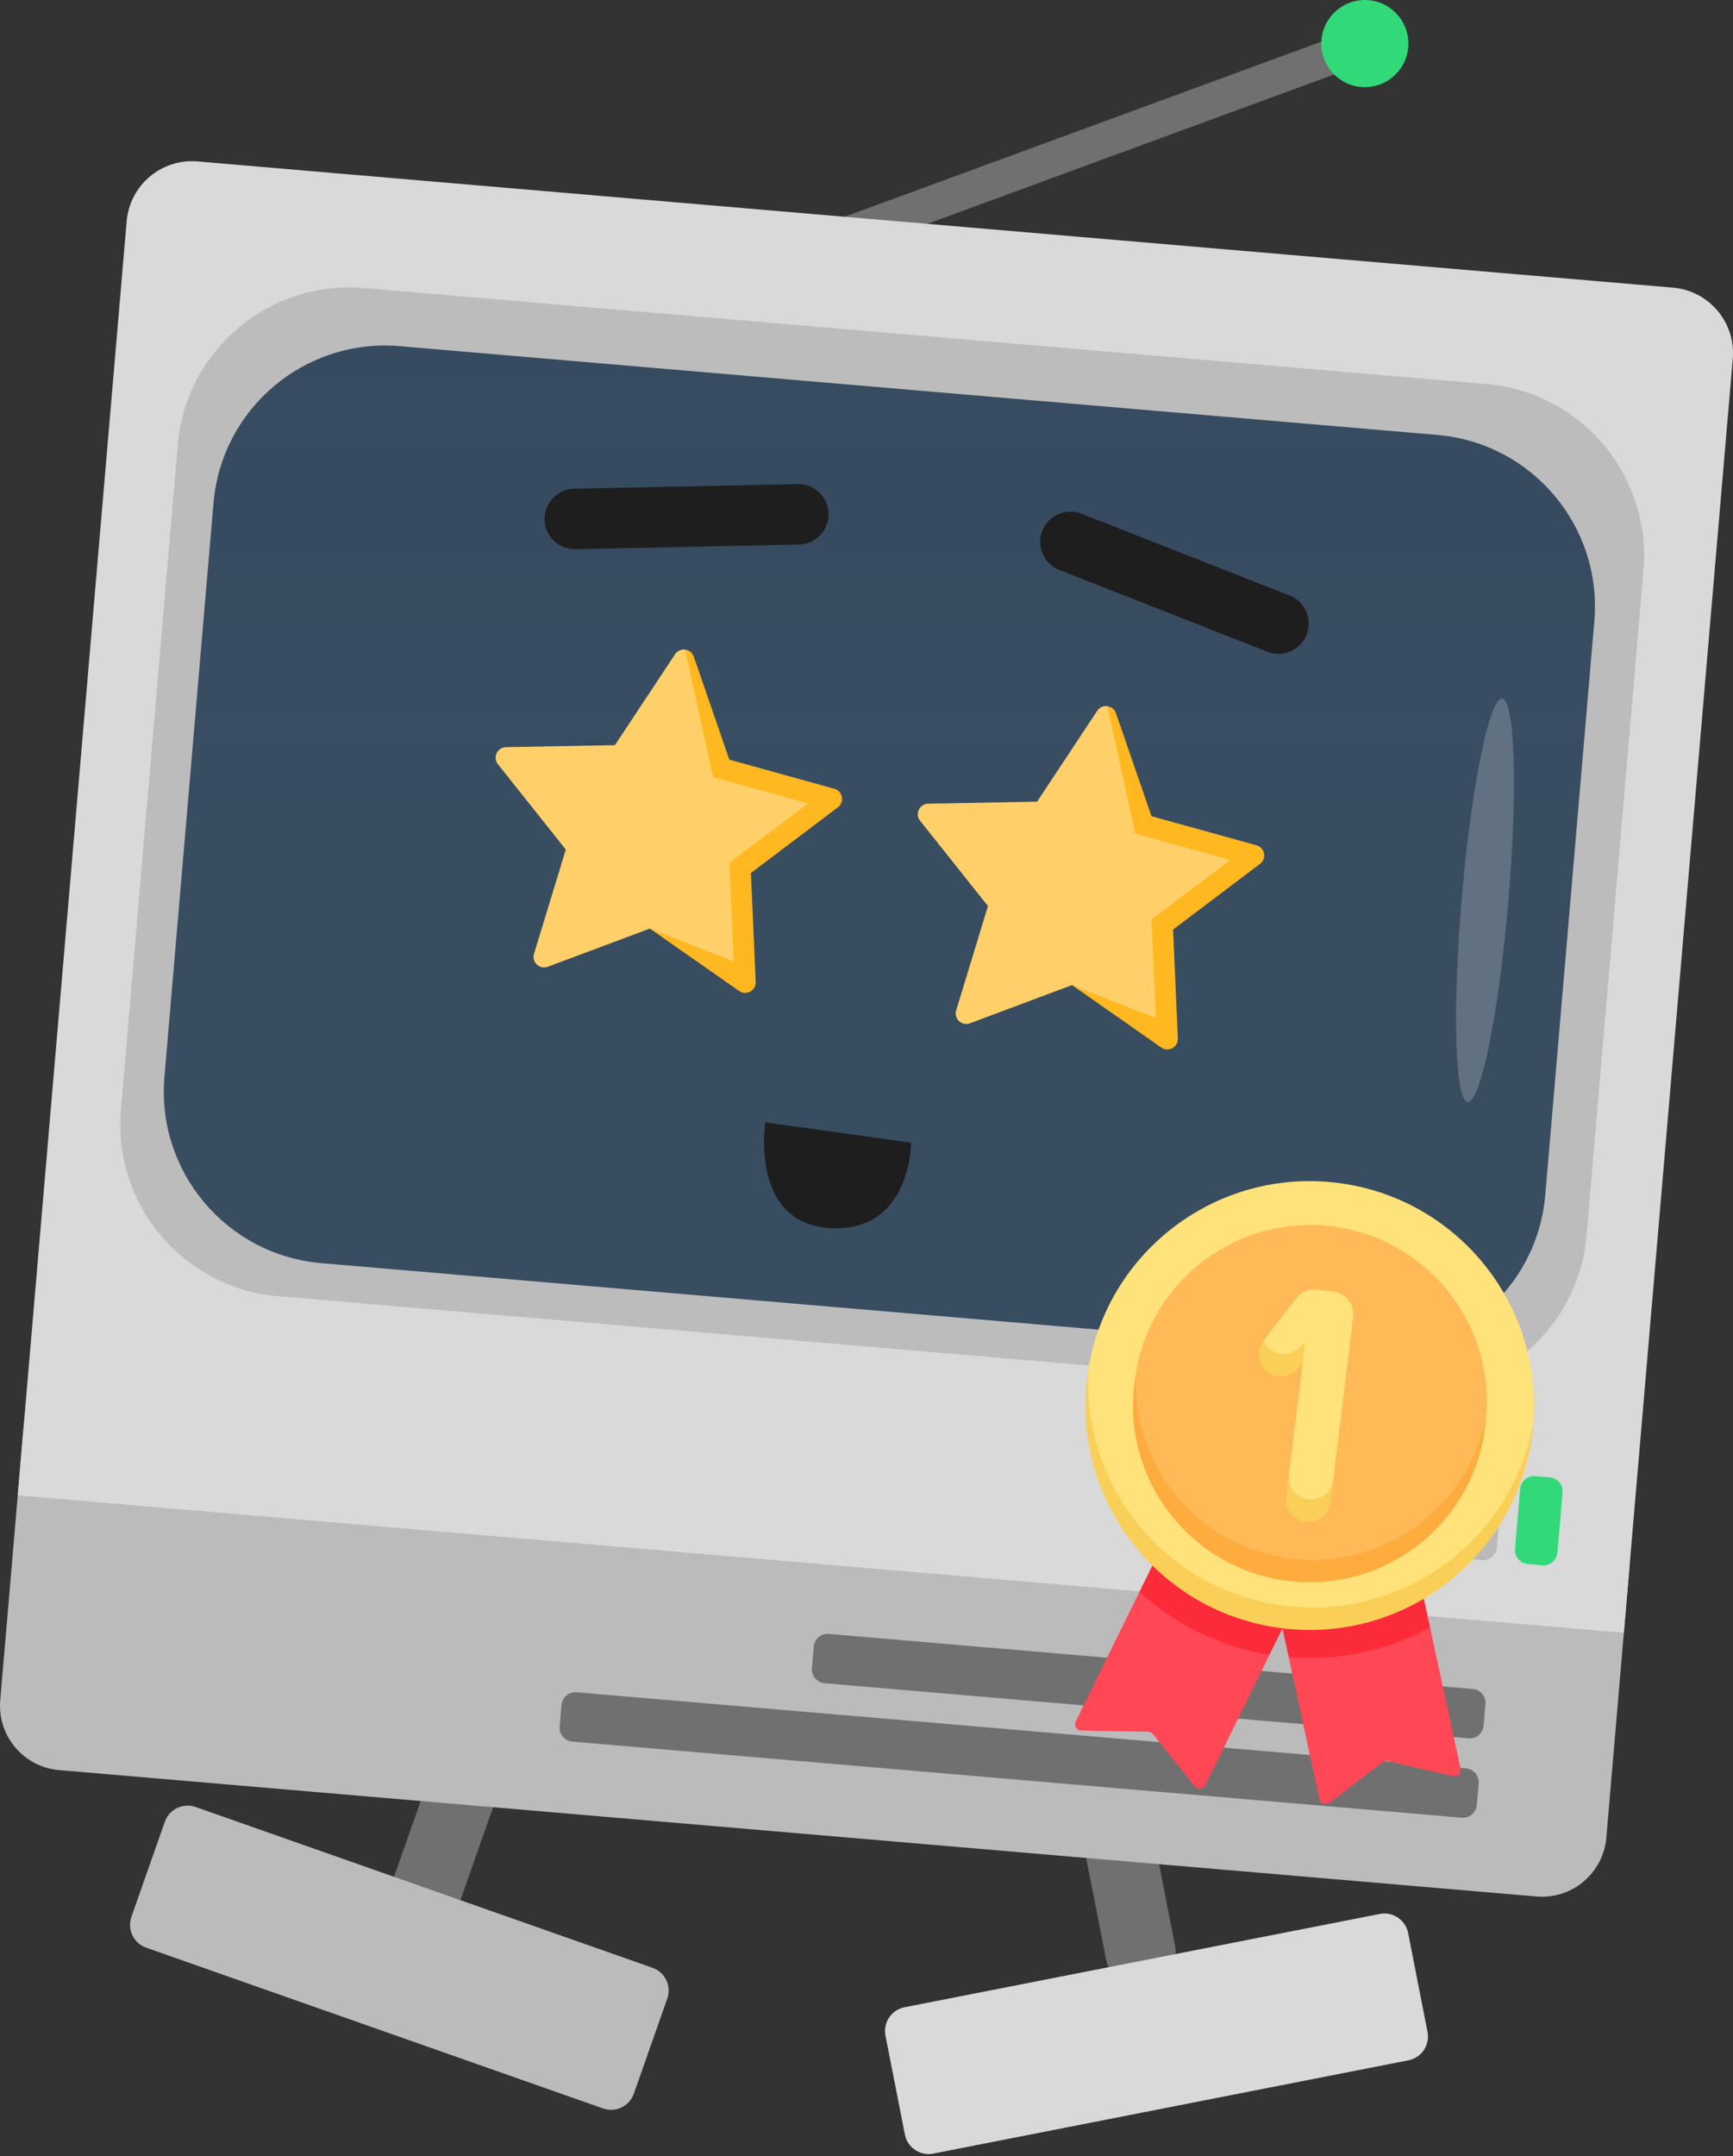
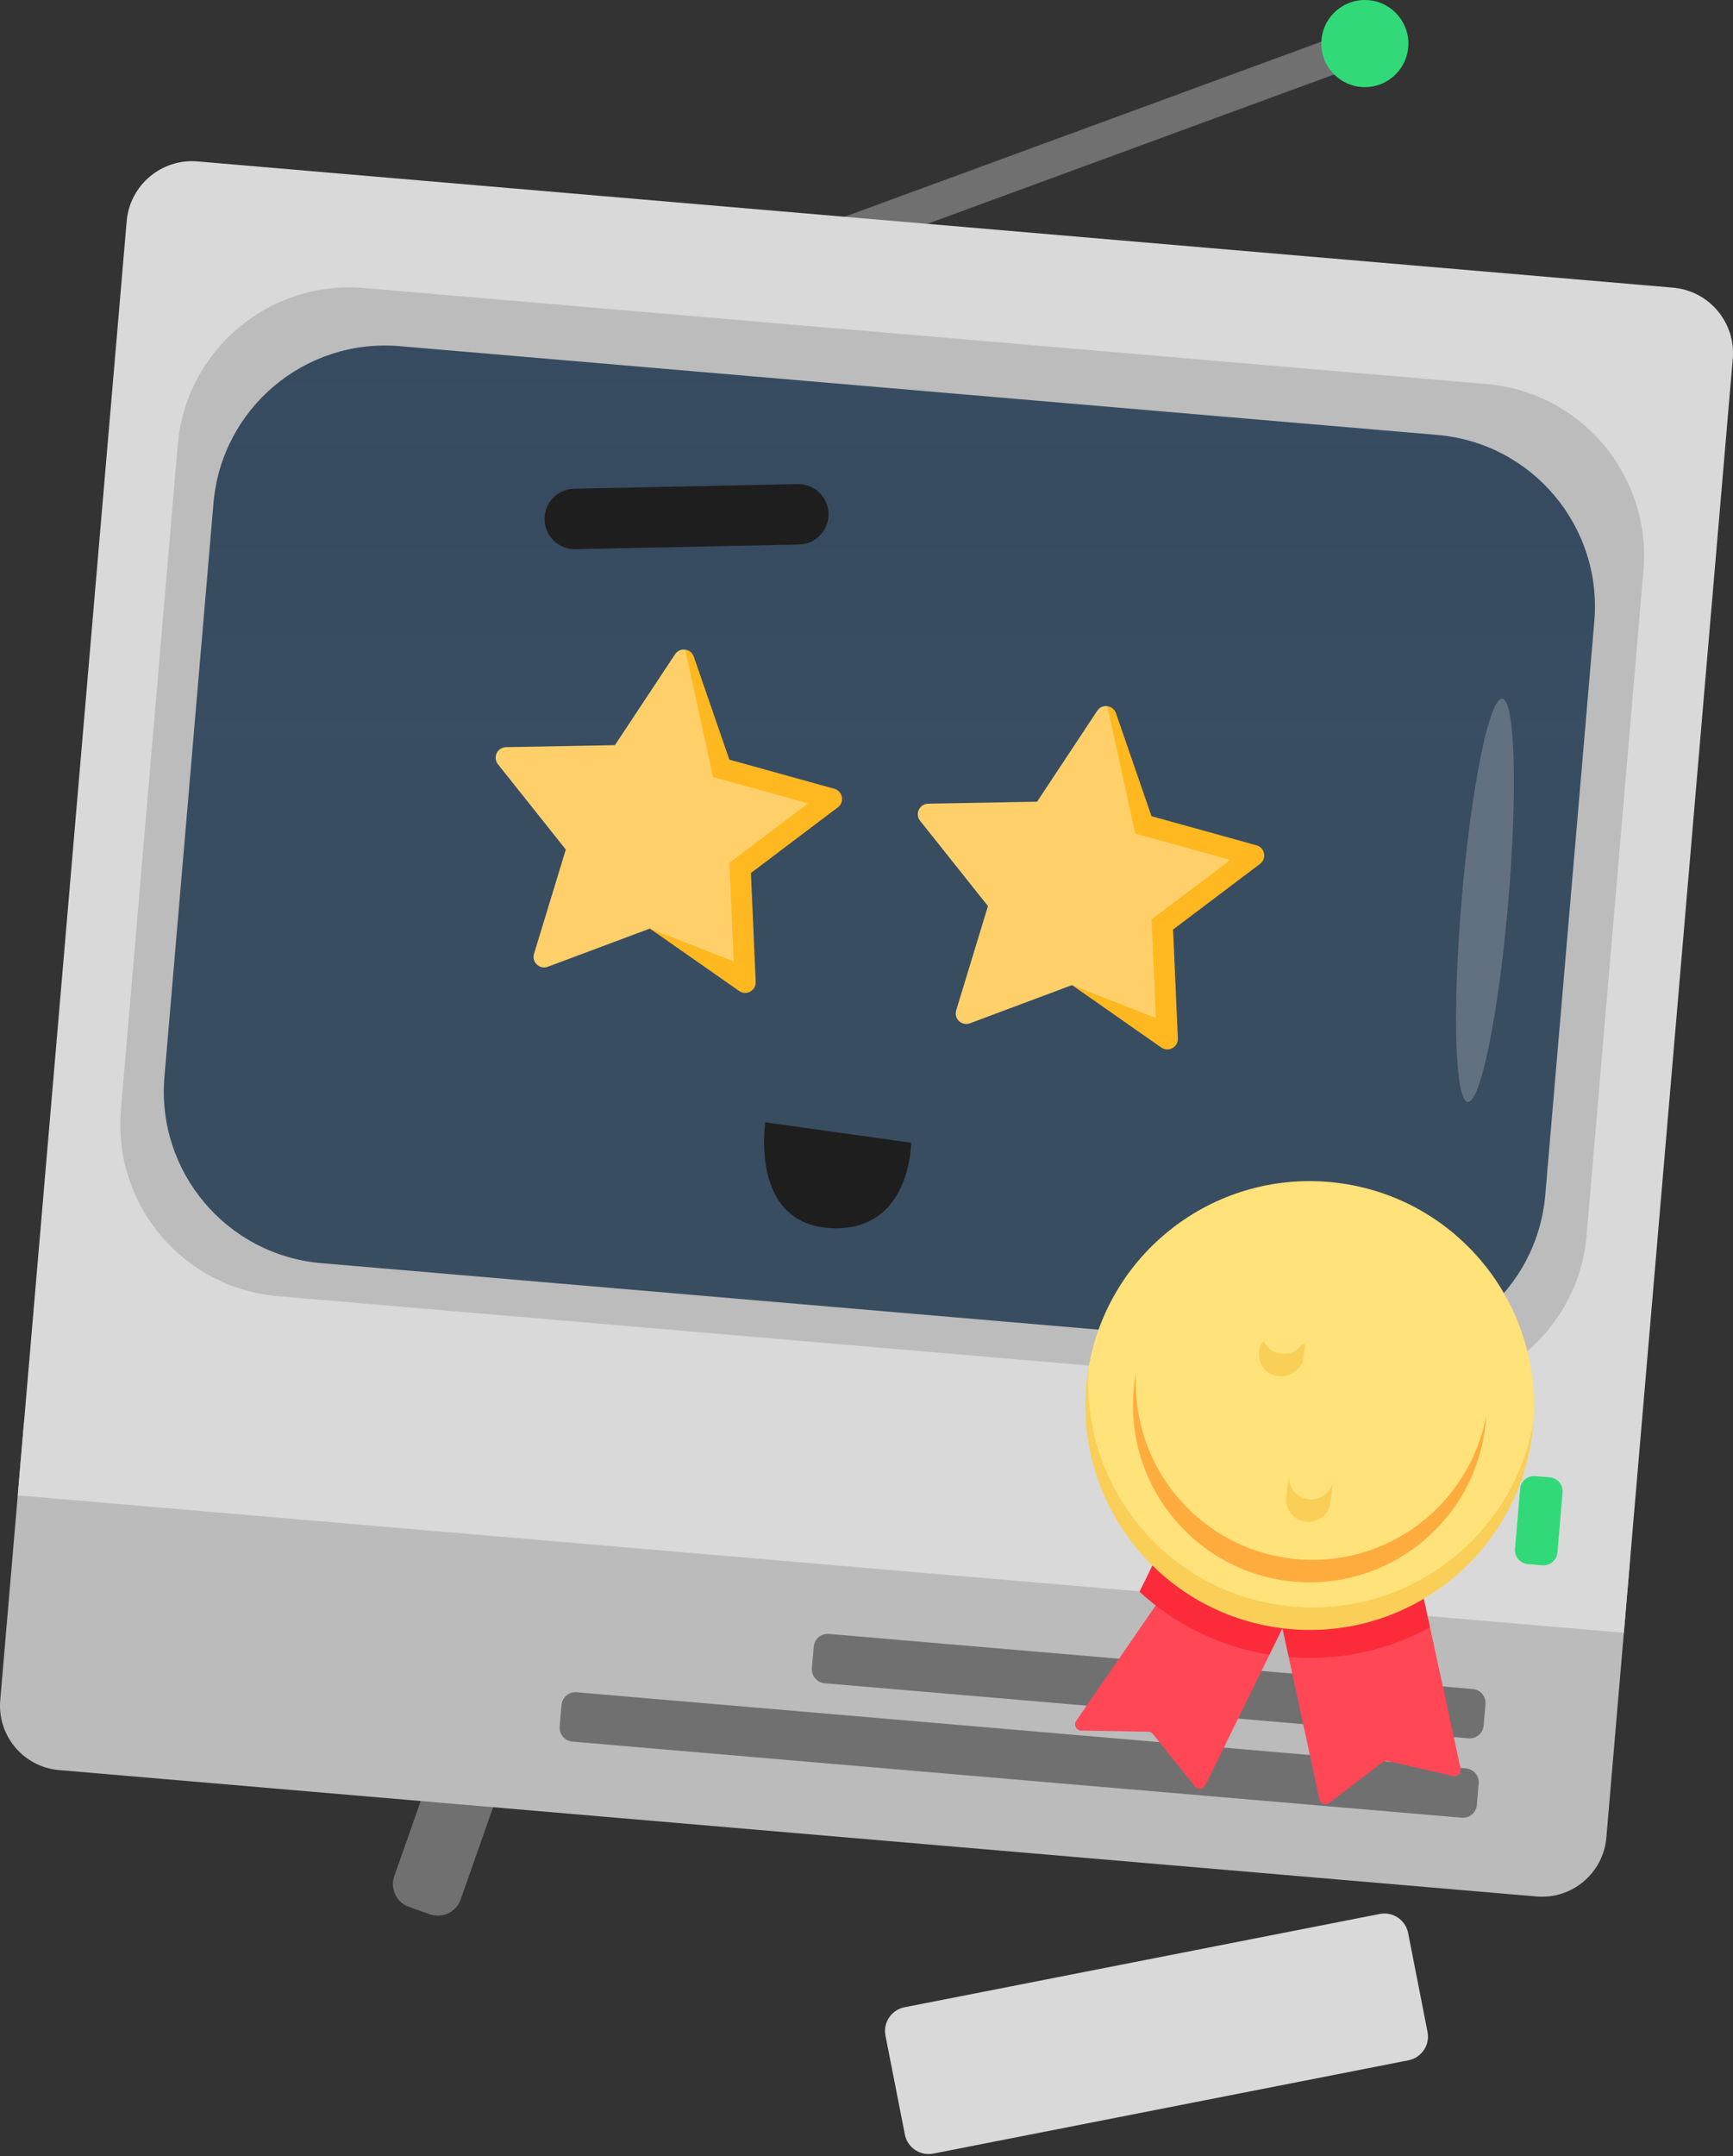
<svg xmlns="http://www.w3.org/2000/svg" width="238" height="296" viewBox="0 0 238 296" fill="none">
  <rect x="0" y="0" width="238" height="296" fill="#333333" stroke="none" />
-   <path d="M149.255 255.51C148.901 253.71 150.074 251.965 151.873 251.612L154.837 251.031C156.637 250.677 158.382 251.85 158.735 253.649L161.399 267.222C161.752 269.022 160.58 270.767 158.78 271.12L155.816 271.702C154.017 272.055 152.272 270.882 151.918 269.083L149.255 255.51Z" fill="#707070" />
  <path d="M186.633 3.823C187.886 3.363 189.273 4.005 189.733 5.258C190.193 6.51 189.55 7.898 188.298 8.357L98.901 41.178C97.649 41.638 96.261 40.995 95.802 39.743C95.342 38.491 95.984 37.103 97.236 36.643L186.633 3.823Z" fill="#707070" />
  <path d="M58.739 244.509C59.348 242.779 61.243 241.87 62.973 242.479L65.823 243.481C67.553 244.09 68.462 245.985 67.853 247.715L63.263 260.763C62.654 262.493 60.759 263.402 59.029 262.794L56.179 261.791C54.45 261.183 53.541 259.287 54.149 257.558L58.739 244.509Z" fill="#707070" />
-   <path d="M22.636 250.097C23.244 248.367 25.139 247.458 26.869 248.067L89.609 270.137C91.339 270.745 92.248 272.641 91.639 274.371L87.049 287.419C86.441 289.149 84.545 290.058 82.816 289.449L20.076 267.379C18.346 266.771 17.437 264.875 18.045 263.145L22.636 250.097Z" fill="#BBBBBB" />
  <path d="M121.605 279.455C121.252 277.656 122.424 275.911 124.223 275.558L189.487 262.749C191.286 262.396 193.031 263.568 193.384 265.367L196.048 278.941C196.401 280.74 195.229 282.485 193.43 282.838L128.166 295.647C126.367 296 124.622 294.828 124.269 293.029L121.605 279.455Z" fill="#D9D9D9" />
  <path d="M3.231 196.011C3.648 191.132 7.942 187.515 12.82 187.932L215.724 205.285C220.603 205.702 224.22 209.995 223.803 214.874L220.605 252.271C220.187 257.15 215.894 260.767 211.015 260.35L8.111 242.998C3.232 242.58 -0.384 238.287 0.033 233.408L3.231 196.011Z" fill="#BBBBBB" />
  <path d="M17.396 30.374C17.82 25.414 22.185 21.736 27.145 22.161L229.755 39.488C234.715 39.912 238.392 44.277 237.968 49.237L223.01 224.15L2.438 205.287L17.396 30.374Z" fill="#D9D9D9" />
  <path d="M24.412 61.081C25.525 48.07 36.974 38.425 49.984 39.538L204.159 52.723C217.169 53.836 226.814 65.284 225.701 78.295L217.895 169.579C216.782 182.589 205.333 192.234 192.323 191.122L38.148 177.937C25.138 176.824 15.493 165.375 16.605 152.365L24.412 61.081Z" fill="#BCBCBC" />
  <path d="M29.319 69.064C30.431 56.054 41.88 46.409 54.891 47.521L197.412 59.71C210.423 60.822 220.068 72.271 218.955 85.282L212.219 164.051C211.106 177.062 199.657 186.707 186.647 185.594L44.125 173.406C31.115 172.293 21.47 160.844 22.582 147.834L29.319 69.064Z" fill="url(#paint0_linear_1806_6379)" />
  <path d="M208.769 204.393C208.859 203.336 209.79 202.552 210.847 202.643L212.845 202.814C213.902 202.904 214.686 203.834 214.595 204.891L213.89 213.136C213.8 214.194 212.87 214.977 211.813 214.887L209.814 214.716C208.757 214.625 207.973 213.695 208.064 212.638L208.769 204.393Z" fill="#32D978" />
-   <path d="M171.868 201.237C171.959 200.18 172.889 199.397 173.946 199.487L204.521 202.102C205.579 202.192 206.362 203.122 206.272 204.18L205.567 212.425C205.476 213.482 204.546 214.265 203.489 214.175L172.913 211.56C171.856 211.47 171.073 210.54 171.163 209.482L171.868 201.237Z" fill="#BABABA" />
  <path d="M111.754 226.055C111.844 224.998 112.775 224.214 113.832 224.305L202.255 231.867C203.313 231.957 204.096 232.887 204.006 233.944L203.754 236.889C203.664 237.946 202.733 238.73 201.676 238.639L113.253 231.077C112.195 230.987 111.412 230.057 111.502 229L111.754 226.055Z" fill="black" fill-opacity="0.4" />
  <path d="M77.112 234.068C77.203 233.01 78.133 232.227 79.19 232.317L201.324 242.762C202.381 242.852 203.164 243.783 203.074 244.84L202.822 247.784C202.732 248.841 201.802 249.625 200.744 249.535L78.611 239.09C77.554 239 76.77 238.069 76.86 237.012L77.112 234.068Z" fill="black" fill-opacity="0.4" />
  <path d="M207.131 123.869C205.824 139.156 203.335 151.427 201.573 151.276C199.811 151.125 199.442 138.611 200.75 123.323C202.057 108.036 204.545 95.766 206.308 95.916C208.07 96.067 208.438 108.582 207.131 123.869Z" fill="white" fill-opacity="0.2" />
  <path d="M125.128 156.873L105.104 154.071C105.104 154.071 102.925 167.974 114.027 168.596C125.128 169.219 125.128 156.873 125.128 156.873Z" fill="#1E1E1E" />
  <path d="M193.421 5.981C193.421 9.284 190.743 11.961 187.44 11.961C184.137 11.961 181.459 9.284 181.459 5.981C181.459 2.678 184.137 0 187.44 0C190.743 0 193.421 2.678 193.421 5.981Z" fill="#32D978" />
  <path d="M74.788 71.328C74.74 69.036 76.559 67.14 78.851 67.093L109.555 66.455C111.846 66.408 113.742 68.227 113.79 70.518C113.837 72.81 112.018 74.706 109.727 74.754L79.023 75.391C76.731 75.438 74.835 73.619 74.788 71.328Z" fill="#1E1E1E" />
-   <path d="M179.446 87.132C180.284 84.999 179.235 82.59 177.101 81.752L148.518 70.521C146.385 69.683 143.976 70.733 143.138 72.866C142.3 74.999 143.349 77.408 145.483 78.246L174.066 89.477C176.199 90.316 178.608 89.266 179.446 87.132Z" fill="#1E1E1E" />
  <g clip-path="url(#clip0_1806_6379)">
    <path d="M172.561 116.044L158.141 112.048L153.258 97.905C153.062 97.339 152.584 97.007 152.072 96.942L147.224 135.234L159.486 143.805C160.469 144.492 161.812 143.754 161.76 142.556L161.104 127.607L173.046 118.592C174.003 117.869 173.716 116.364 172.561 116.044Z" fill="#FFB820" />
    <path d="M158.146 126.214C158.146 126.214 158.739 139.708 158.741 139.753C158.734 139.751 147.401 135.303 147.224 135.234C147.222 135.233 133.208 140.477 133.208 140.477C132.085 140.896 130.968 139.847 131.318 138.7L135.68 124.387L126.363 112.679C125.616 111.741 126.27 110.354 127.468 110.332L142.428 110.058L150.684 97.579C151.014 97.08 151.56 96.877 152.072 96.942L155.903 114.431L168.963 118.05L158.146 126.214Z" fill="#FFD06A" />
  </g>
  <g clip-path="url(#clip1_1806_6379)">
    <path d="M114.584 108.283L100.164 104.287L95.281 90.144C95.085 89.578 94.607 89.246 94.095 89.181L89.247 127.473L101.509 136.044C102.492 136.731 103.835 135.993 103.783 134.795L103.127 119.846L115.069 110.831C116.026 110.108 115.739 108.603 114.584 108.283Z" fill="#FFB820" />
    <path d="M100.169 118.453C100.169 118.453 100.762 131.947 100.764 131.992C100.757 131.99 89.424 127.542 89.247 127.473C89.245 127.472 75.231 132.716 75.231 132.716C74.108 133.136 72.991 132.086 73.341 130.939L77.703 116.626L68.386 104.918C67.639 103.98 68.293 102.594 69.491 102.571L84.451 102.297L92.707 89.818C93.037 89.319 93.583 89.117 94.095 89.181L97.926 106.67L110.986 110.289L100.169 118.453Z" fill="#FFD06A" />
  </g>
  <g clip-path="url(#clip2_1806_6379)">
-     <path d="M159.847 218.768L156.488 218.521L147.735 236.331C147.456 236.899 147.862 237.563 148.494 237.574L157.687 237.735C157.943 237.74 158.185 237.858 158.345 238.059L164.088 245.238C164.483 245.732 165.257 245.647 165.536 245.08L174.346 227.153L172.653 225.053L159.847 218.768Z" fill="#FF4755" />
+     <path d="M159.847 218.768L147.735 236.331C147.456 236.899 147.862 237.563 148.494 237.574L157.687 237.735C157.943 237.74 158.185 237.858 158.345 238.059L164.088 245.238C164.483 245.732 165.257 245.647 165.536 245.08L174.346 227.153L172.653 225.053L159.847 218.768Z" fill="#FF4755" />
    <path d="M174.346 227.153L176.126 223.531L158.263 214.91L156.488 218.521C161.318 222.946 167.444 226.043 174.346 227.153Z" fill="#FC2B3A" />
    <path d="M193.073 222.836L196.393 223.408L200.59 242.803C200.724 243.421 200.17 243.968 199.554 243.826L190.594 241.765C190.344 241.707 190.081 241.764 189.877 241.92L182.571 247.501C182.069 247.885 181.338 247.616 181.204 246.998L176.98 227.476L179.13 225.846L193.073 222.836Z" fill="#FF4755" />
    <path d="M176.98 227.476L176.126 223.531L195.542 219.475L196.393 223.408C190.638 226.536 183.946 228.064 176.98 227.476Z" fill="#FC2B3A" />
    <path d="M176.36 221.625C145.781 217.88 149.431 188.179 149.519 187.672C152.302 171.599 167.244 160.37 183.615 162.375C199.986 164.379 211.777 178.881 210.599 195.151C210.562 195.665 206.938 225.369 176.36 221.625Z" fill="#FFE27A" />
    <path d="M176.504 220.449C160.132 218.444 148.342 203.942 149.519 187.672C149.431 188.18 149.355 188.692 149.292 189.209C147.224 206.096 159.238 221.463 176.126 223.531C193.014 225.599 208.381 213.585 210.449 196.697C210.512 196.18 210.562 195.665 210.599 195.151C207.816 211.225 192.875 222.453 176.504 220.449Z" fill="#F9CF58" />
-     <path d="M177.165 215.045C153.125 212.101 155.987 188.457 156.082 187.952C158.418 175.463 170.097 166.782 182.883 168.347C195.67 169.913 204.909 181.156 204.163 193.839C204.133 194.353 201.206 217.989 177.165 215.045Z" fill="#FFBA57" />
    <path d="M177.298 213.96C164.512 212.394 155.274 201.151 156.02 188.468C155.926 188.974 155.845 189.485 155.781 190.003C154.152 203.307 163.617 215.413 176.921 217.042C190.225 218.671 202.331 209.207 203.96 195.902C204.023 195.385 204.068 194.869 204.098 194.355C201.762 206.844 190.084 215.525 177.298 213.96Z" fill="#FFAC3E" />
    <path d="M179.492 207.43C177.82 207.225 176.63 205.704 176.835 204.031L177.031 202.429L178.913 187.059C178.913 187.059 176.878 188.655 174.844 187.299C173.257 186.242 173.525 184.054 173.525 184.054L178.031 178.208C178.689 177.355 179.748 176.912 180.818 177.043L183.178 177.331C184.85 177.536 186.04 179.058 185.835 180.731L183.087 203.171L182.891 204.773C182.687 206.445 181.165 207.635 179.492 207.43Z" fill="#FFE27A" />
    <path d="M178.788 184.629C177.818 185.887 176.037 186.266 174.694 185.416C174.151 185.073 173.758 184.593 173.524 184.056C172.509 185.375 172.74 187.261 174.034 188.297C175.369 189.366 177.364 189.07 178.407 187.715L178.913 187.059L179.19 184.794C179.218 184.566 178.928 184.447 178.788 184.629Z" fill="#F9CF58" />
    <path d="M179.688 205.828C178.016 205.624 176.826 204.102 177.031 202.429L176.653 205.512C176.448 207.184 177.638 208.706 179.311 208.911C180.983 209.116 182.505 207.926 182.71 206.253L183.087 203.171C182.883 204.843 181.361 206.033 179.688 205.828Z" fill="#F9CF58" />
  </g>
  <defs>
    <linearGradient id="paint0_linear_1806_6379" x1="119.001" y1="0" x2="119.001" y2="295.71" gradientUnits="userSpaceOnUse">
      <stop stop-color="#34495E" />
      <stop offset="0.391" stop-color="#34495E" stop-opacity="0.961" />
      <stop offset="0.755" stop-color="#34495E" stop-opacity="0.961" />
      <stop offset="1" stop-color="#34495E" stop-opacity="0.9" />
    </linearGradient>
    <clipPath id="clip0_1806_6379">
      <rect width="47.933" height="47.933" fill="white" transform="translate(128.434 92.837) rotate(7.219)" />
    </clipPath>
    <clipPath id="clip1_1806_6379">
      <rect width="47.933" height="47.933" fill="white" transform="translate(70.457 85.076) rotate(7.219)" />
    </clipPath>
    <clipPath id="clip2_1806_6379">
      <rect width="84.869" height="84.869" fill="white" transform="translate(141.495 157.217) rotate(6.981)" />
    </clipPath>
  </defs>
</svg>